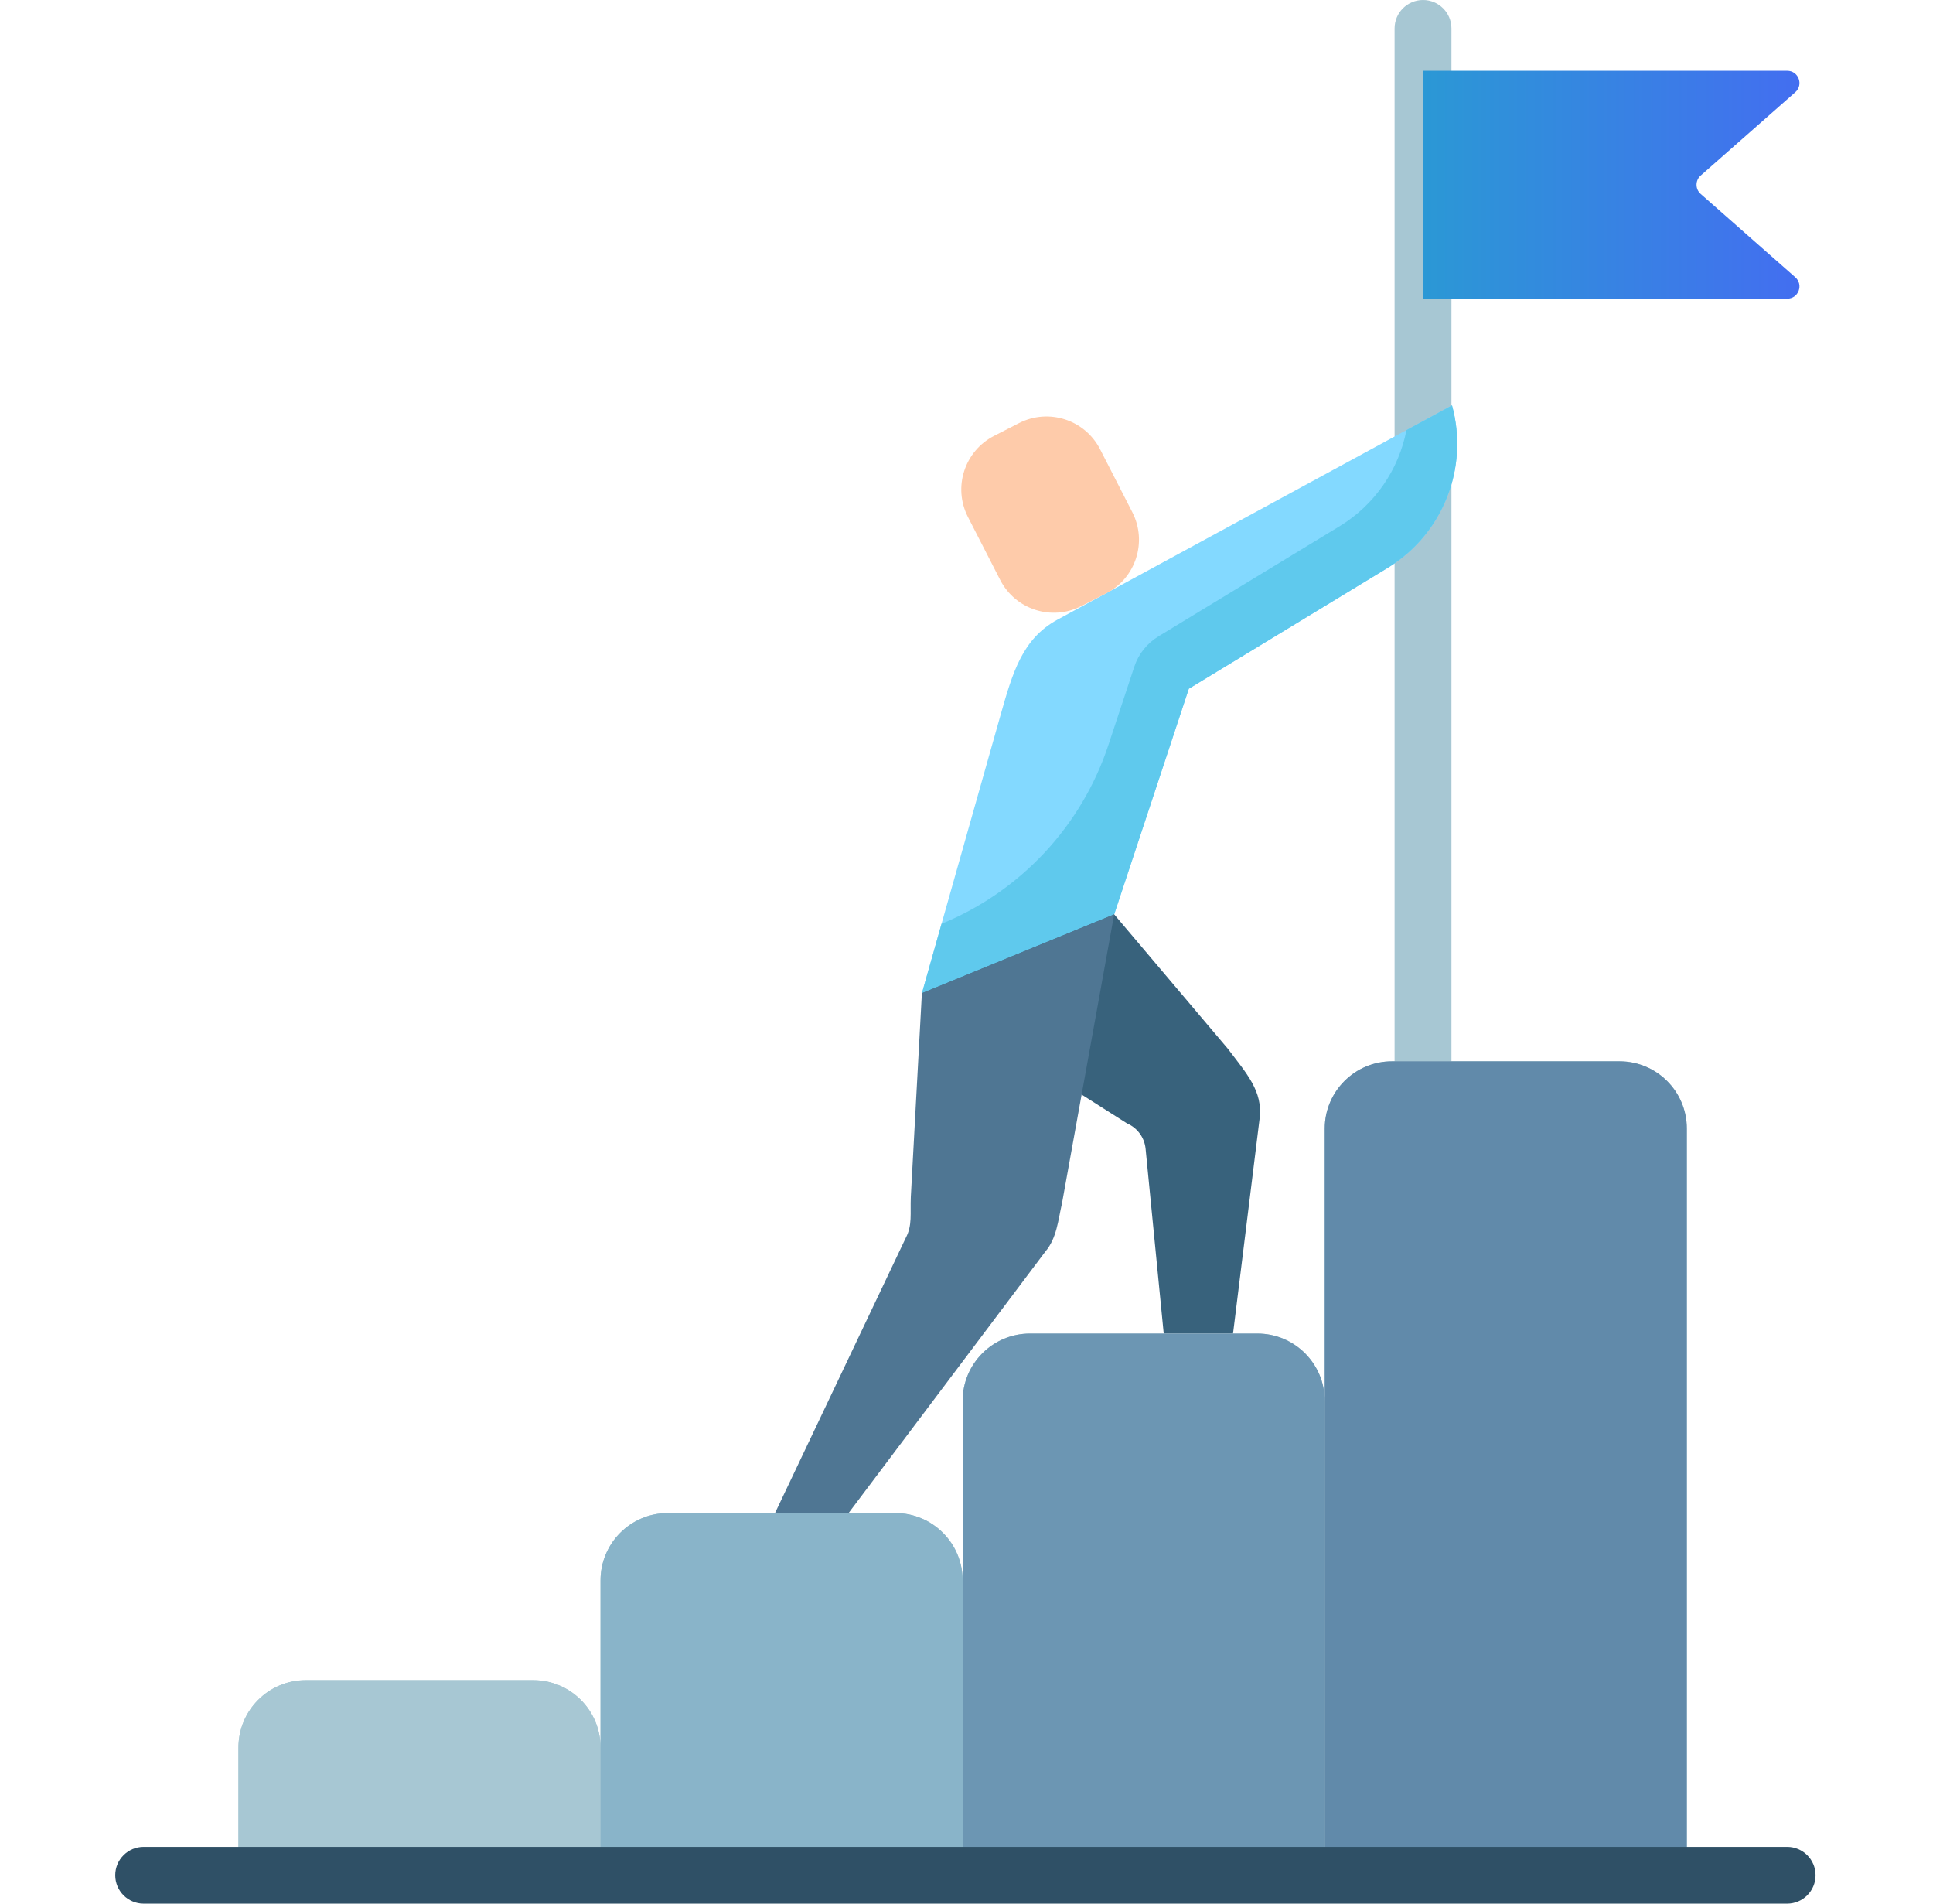
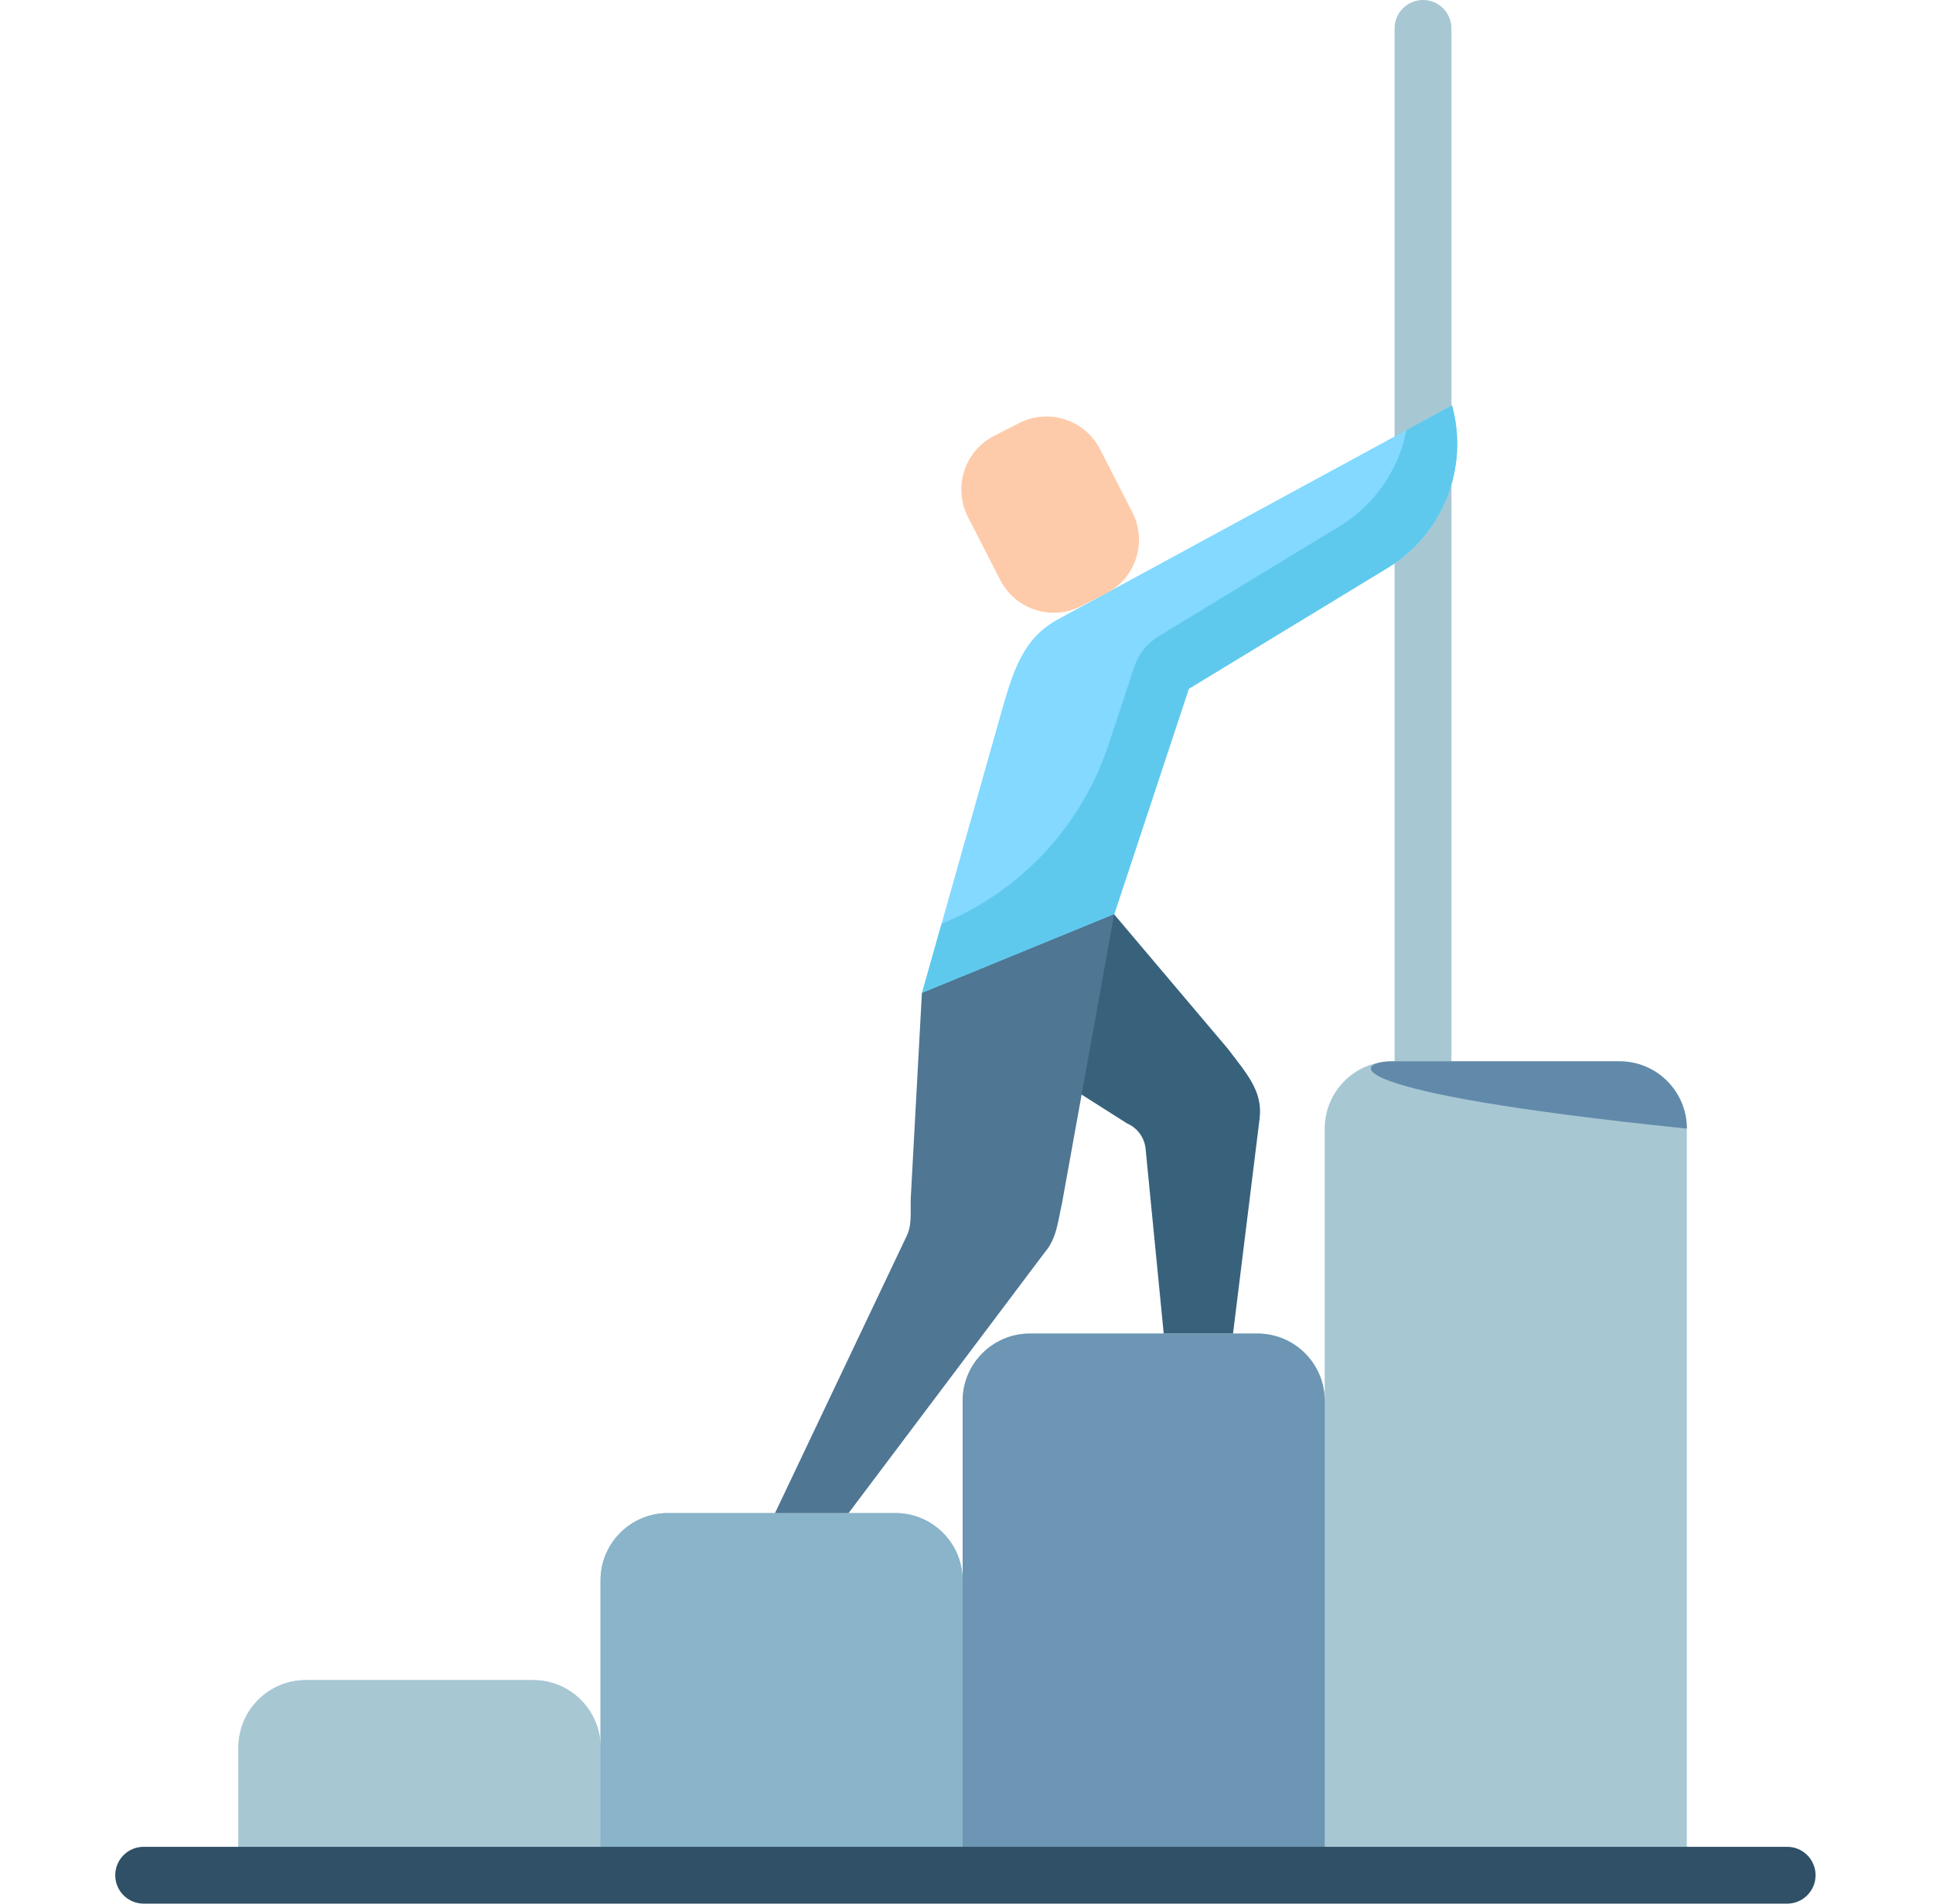
<svg xmlns="http://www.w3.org/2000/svg" width="65" height="64" viewBox="0 0 65 64" fill="none">
  <path d="M54.459 35.681H46.809C45.559 35.681 44.546 36.694 44.546 37.943V47.097C44.546 45.847 43.533 44.834 42.283 44.834H34.633C33.383 44.834 32.37 45.847 32.37 47.097V53.131C32.37 51.882 31.357 50.869 30.107 50.869H22.457C21.207 50.869 20.194 51.882 20.194 53.131V58.749C20.194 57.499 19.181 56.486 17.931 56.486H10.281C9.032 56.486 8.019 57.499 8.019 58.749V63.044H56.722V37.943C56.722 36.694 55.709 35.681 54.459 35.681Z" fill="#A7C7D3" />
  <path d="M47.852 36.636C47.323 36.636 46.895 36.209 46.895 35.681V0.956C46.895 0.428 47.323 0 47.852 0C48.379 0 48.807 0.428 48.807 0.956V35.681C48.807 36.209 48.379 36.636 47.852 36.636Z" fill="#A7C7D3" />
  <path d="M20.194 63.044H8.019V58.749C8.019 57.499 9.032 56.486 10.281 56.486H17.932C19.181 56.486 20.194 57.499 20.194 58.749V63.044Z" fill="#A7C7D3" />
  <path d="M32.37 63.045H20.194V53.132C20.194 51.882 21.207 50.869 22.457 50.869H30.107C31.357 50.869 32.37 51.882 32.37 53.132V63.045Z" fill="#89B4C9" />
  <path d="M44.546 63.044H32.37V47.097C32.37 45.847 33.383 44.834 34.633 44.834H42.283C43.533 44.834 44.546 45.847 44.546 47.097V63.044Z" fill="#6C96B3" />
-   <path d="M56.722 63.044H44.546V37.943C44.546 36.694 45.559 35.681 46.809 35.681H54.459C55.709 35.681 56.722 36.694 56.722 37.943V63.044Z" fill="#618AAA" />
+   <path d="M56.722 63.044V37.943C44.546 36.694 45.559 35.681 46.809 35.681H54.459C55.709 35.681 56.722 36.694 56.722 37.943V63.044Z" fill="#618AAA" />
  <path d="M60.096 64H4.831C4.303 64 3.875 63.572 3.875 63.044C3.875 62.517 4.303 62.089 4.831 62.089H60.096C60.623 62.089 61.051 62.517 61.051 63.044C61.051 63.572 60.623 64 60.096 64Z" fill="#2F5066" />
-   <path d="M47.851 10.041H60.097C60.477 10.041 60.654 9.572 60.369 9.321L57.188 6.52C57.002 6.356 57.002 6.066 57.188 5.902L60.369 3.101C60.654 2.85 60.477 2.38 60.097 2.38H47.851V10.041Z" fill="url(#paint0_linear_2403_24992)" />
  <path d="M48.826 13.627L35.56 20.832C34.376 21.476 34.052 22.605 33.639 24.061L31.001 33.392L34.485 34.588L37.466 30.742L39.976 23.155L46.652 19.099C48.518 17.965 49.405 15.732 48.826 13.627Z" fill="#83D9FF" />
  <path d="M48.826 13.627L47.295 14.459C47.038 15.776 46.242 16.966 45.038 17.697L38.955 21.394C38.572 21.626 38.284 21.988 38.143 22.413L37.274 25.04C36.372 27.769 34.321 29.968 31.661 31.058L31.001 33.392L37.466 30.742L39.976 23.156L46.652 19.099C48.518 17.965 49.405 15.732 48.826 13.627Z" fill="#5FC9ED" />
  <path d="M37.466 30.741L41.287 35.257C41.92 36.095 42.471 36.685 42.356 37.607L41.463 44.83H39.131L38.522 38.621C38.485 38.245 38.247 37.919 37.9 37.77L31.001 33.391L37.466 30.741Z" fill="#38627C" />
  <path d="M31 33.391L30.628 40.237C30.604 40.805 30.683 41.189 30.461 41.611L26.061 50.869H28.535L35.149 42.081C35.536 41.63 35.581 41.019 35.711 40.456L37.465 30.741L31 33.391Z" fill="#4F7693" />
  <path d="M36.992 15.104L38.077 17.223C38.586 18.218 38.193 19.438 37.197 19.948L36.359 20.377C35.363 20.887 34.143 20.494 33.633 19.498L32.548 17.38C32.038 16.384 32.432 15.164 33.428 14.654L34.266 14.225C35.261 13.715 36.481 14.109 36.992 15.104Z" fill="#FECBAA" />
  <defs>
    <linearGradient id="paint0_linear_2403_24992" x1="47.851" y1="6.211" x2="60.51" y2="6.211" gradientUnits="userSpaceOnUse">
      <stop stop-color="#2B98D5" />
      <stop offset="1" stop-color="#436EF0" />
    </linearGradient>
  </defs>
</svg>